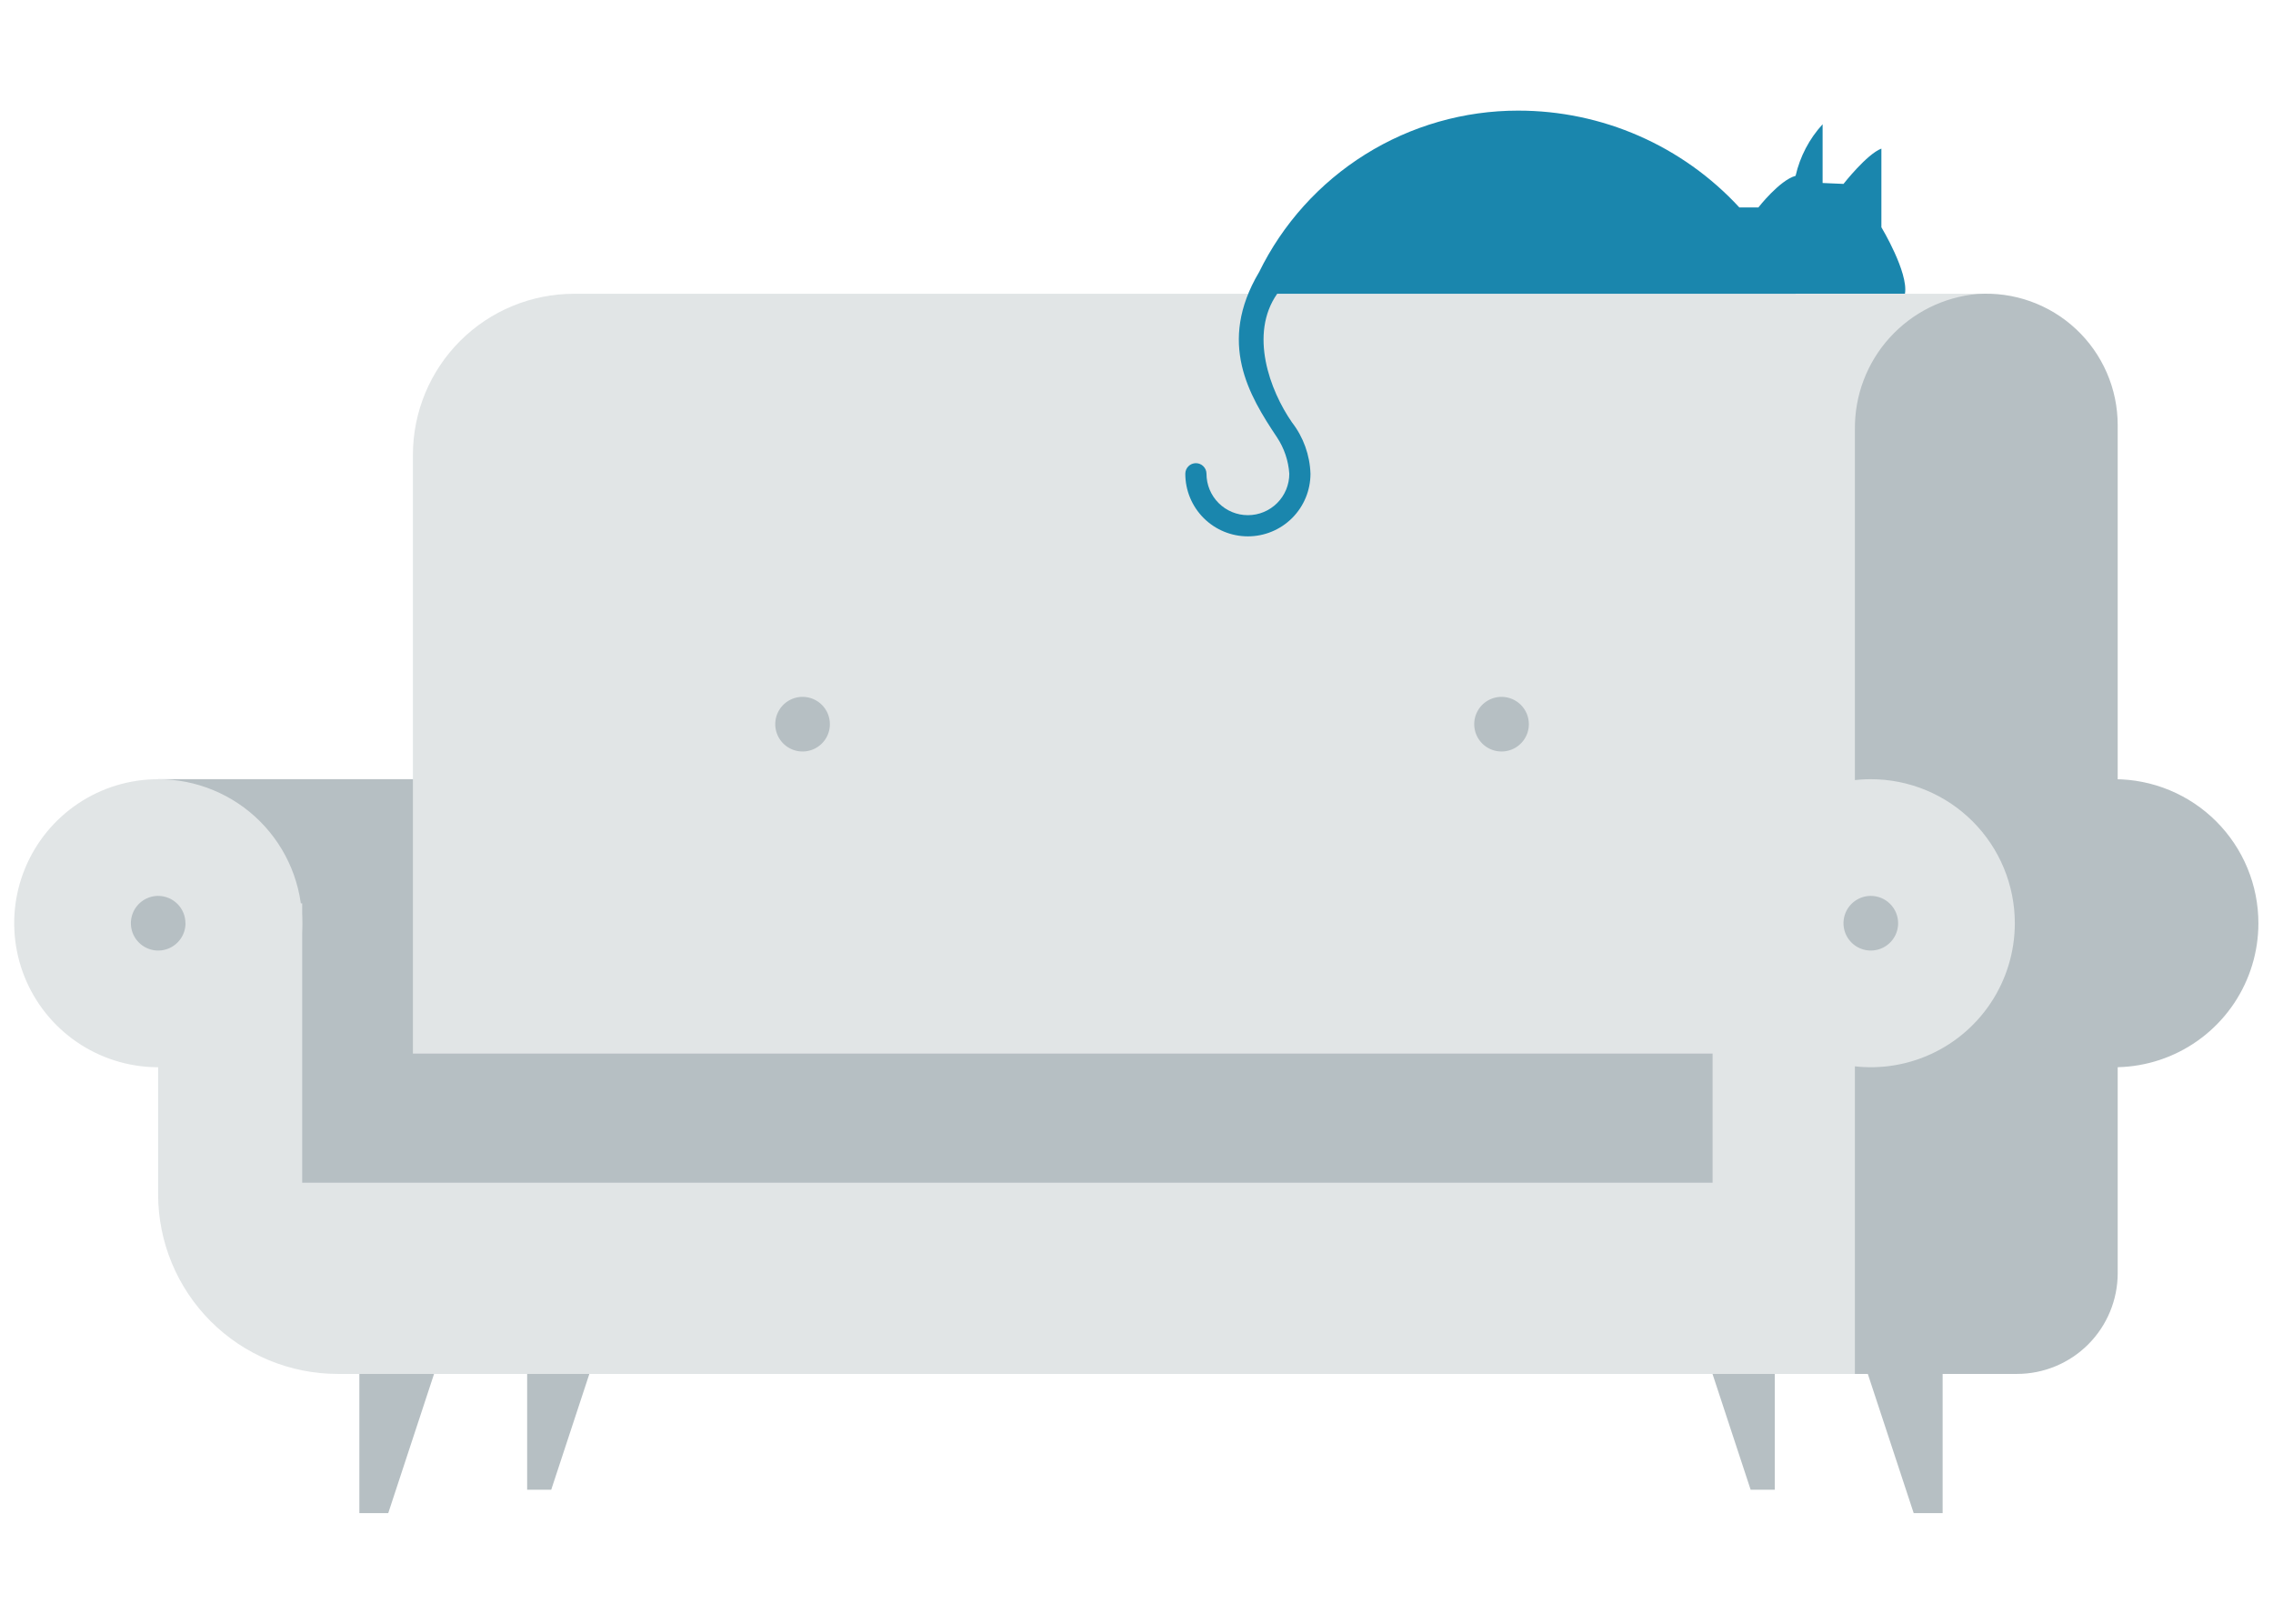
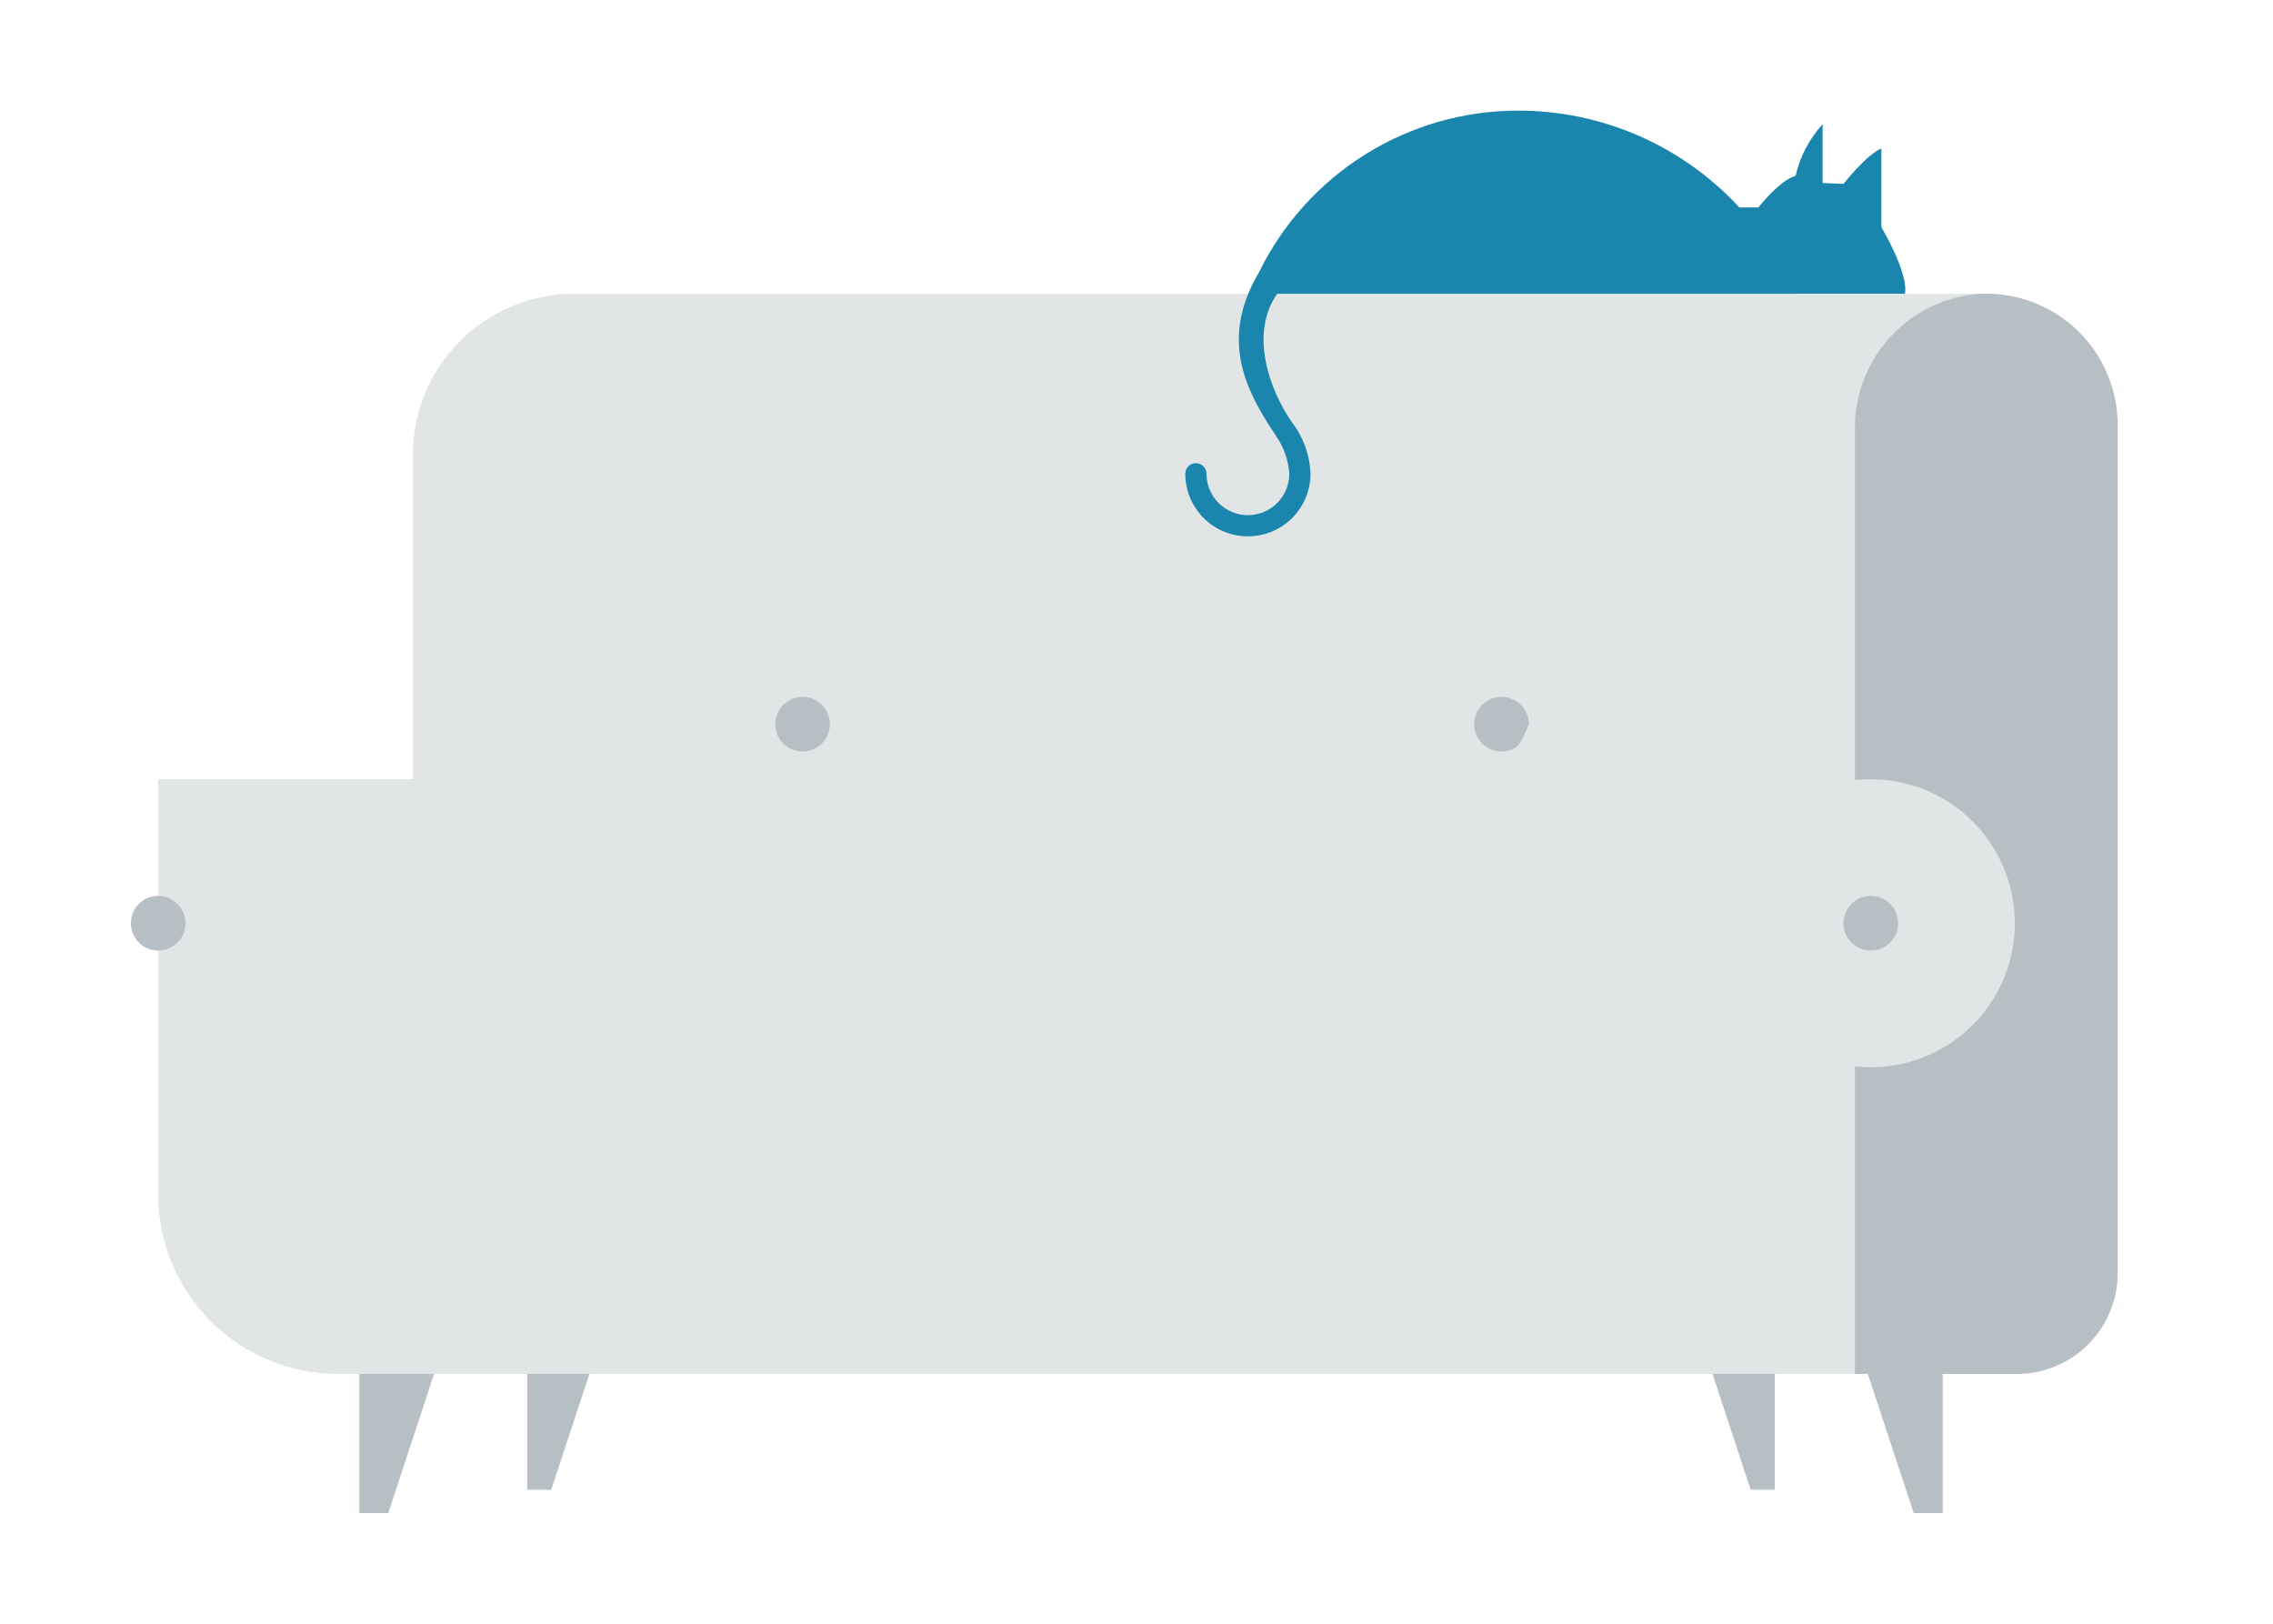
<svg xmlns="http://www.w3.org/2000/svg" width="161" height="115" viewBox="0 0 161 115" fill="none">
  <g clip-path="url(#clip0_2797_966)">
    <mask id="mask0_2797_966" style="mask-type:luminance" maskUnits="userSpaceOnUse" x="0" y="0" width="161" height="115">
      <path d="M160.971 0H0V115H160.971V0Z" fill="white" />
    </mask>
    <g mask="url(#mask0_2797_966)">
      <path d="M29.247 32.218C29.247 29.192 30.449 26.289 32.589 24.149C34.729 22.009 37.632 20.807 40.658 20.807H140.693V97.307H23.927C22.256 97.308 20.601 96.979 19.057 96.34C17.513 95.701 16.11 94.765 14.928 93.583C13.746 92.402 12.809 90.999 12.169 89.456C11.529 87.912 11.2 86.257 11.2 84.586V55.186H29.247V32.218Z" fill="#E1E5E6" />
-       <path d="M29.247 74.619V55.185H11.205V63.978H21.405V83.765H121.305V74.619H29.247Z" fill="#B6BFC3" />
-       <path d="M21.406 65.386C21.406 67.403 20.808 69.375 19.687 71.053C18.566 72.73 16.973 74.038 15.109 74.81C13.246 75.582 11.195 75.784 9.216 75.39C7.237 74.996 5.42 74.025 3.994 72.599C2.567 71.172 1.596 69.355 1.202 67.376C0.808 65.397 1.01 63.346 1.782 61.483C2.554 59.619 3.862 58.026 5.539 56.905C7.217 55.784 9.189 55.186 11.206 55.186C12.546 55.186 13.872 55.45 15.109 55.962C16.347 56.475 17.471 57.226 18.419 58.173C19.366 59.121 20.117 60.245 20.63 61.483C21.142 62.72 21.406 64.046 21.406 65.386Z" fill="#E1E5E6" />
      <path d="M13.14 65.386C13.14 65.769 13.027 66.142 12.814 66.46C12.602 66.779 12.3 67.027 11.947 67.173C11.593 67.32 11.205 67.358 10.829 67.284C10.454 67.21 10.109 67.026 9.839 66.756C9.568 66.486 9.383 66.142 9.308 65.766C9.233 65.391 9.27 65.003 9.416 64.649C9.562 64.295 9.809 63.993 10.126 63.779C10.444 63.566 10.818 63.452 11.2 63.451C11.713 63.451 12.205 63.655 12.568 64.018C12.931 64.381 13.135 64.873 13.135 65.386" fill="#B6BFC3" />
      <path d="M25.454 97.307V107.166H27.5L30.745 97.307H25.454Z" fill="#B6BFC3" />
      <path d="M137.6 97.307V107.166H135.55L132.3 97.307H137.6Z" fill="#B6BFC3" />
      <path d="M37.339 97.307V105.507H39.045L41.745 97.307H37.339Z" fill="#B6BFC3" />
      <path d="M125.71 97.307V105.507H124L121.3 97.307H125.71Z" fill="#B6BFC3" />
      <path d="M58.782 51.289C58.782 51.672 58.669 52.046 58.456 52.364C58.243 52.682 57.941 52.93 57.587 53.077C57.234 53.223 56.845 53.261 56.469 53.187C56.094 53.112 55.749 52.928 55.479 52.657C55.208 52.387 55.024 52.042 54.949 51.666C54.874 51.291 54.913 50.902 55.059 50.548C55.206 50.195 55.454 49.893 55.772 49.68C56.09 49.468 56.464 49.354 56.847 49.354C57.101 49.354 57.353 49.404 57.587 49.501C57.822 49.599 58.036 49.741 58.215 49.921C58.395 50.1 58.538 50.314 58.635 50.548C58.732 50.783 58.782 51.035 58.782 51.289Z" fill="#B6BFC3" />
-       <path d="M108.291 51.289C108.291 51.672 108.178 52.046 107.965 52.364C107.752 52.682 107.45 52.93 107.096 53.077C106.743 53.223 106.354 53.261 105.978 53.187C105.603 53.112 105.258 52.928 104.988 52.657C104.717 52.387 104.533 52.042 104.458 51.666C104.384 51.291 104.422 50.902 104.568 50.548C104.715 50.195 104.963 49.893 105.281 49.68C105.599 49.468 105.973 49.354 106.356 49.354C106.61 49.354 106.862 49.404 107.096 49.501C107.331 49.599 107.545 49.741 107.724 49.921C107.904 50.1 108.046 50.314 108.144 50.548C108.241 50.783 108.291 51.035 108.291 51.289Z" fill="#B6BFC3" />
+       <path d="M108.291 51.289C107.752 52.682 107.45 52.93 107.096 53.077C106.743 53.223 106.354 53.261 105.978 53.187C105.603 53.112 105.258 52.928 104.988 52.657C104.717 52.387 104.533 52.042 104.458 51.666C104.384 51.291 104.422 50.902 104.568 50.548C104.715 50.195 104.963 49.893 105.281 49.68C105.599 49.468 105.973 49.354 106.356 49.354C106.61 49.354 106.862 49.404 107.096 49.501C107.331 49.599 107.545 49.741 107.724 49.921C107.904 50.1 108.046 50.314 108.144 50.548C108.241 50.783 108.291 51.035 108.291 51.289Z" fill="#B6BFC3" />
      <path d="M150 30.108C150 28.834 149.738 27.573 149.231 26.404C148.724 25.235 147.982 24.182 147.051 23.312C146.121 22.441 145.021 21.771 143.821 21.342C142.621 20.914 141.346 20.736 140.074 20.821C137.681 21.03 135.456 22.137 133.844 23.919C132.233 25.7 131.355 28.025 131.386 30.427V97.307H142.863C144.756 97.307 146.571 96.555 147.91 95.216C149.248 93.877 150 92.062 150 90.169V30.108Z" fill="#B6BFC3" />
-       <path d="M159.966 65.386C159.966 67.403 159.368 69.375 158.247 71.053C157.126 72.73 155.533 74.038 153.669 74.81C151.806 75.582 149.755 75.784 147.776 75.39C145.797 74.996 143.98 74.025 142.554 72.599C141.127 71.172 140.156 69.355 139.762 67.376C139.368 65.397 139.57 63.346 140.342 61.483C141.114 59.619 142.422 58.026 144.099 56.905C145.777 55.784 147.749 55.186 149.766 55.186C151.105 55.186 152.432 55.45 153.669 55.962C154.907 56.475 156.031 57.226 156.978 58.173C157.926 59.121 158.677 60.245 159.19 61.483C159.702 62.72 159.966 64.046 159.966 65.386Z" fill="#B6BFC3" />
      <path d="M142.713 65.386C142.713 67.403 142.115 69.375 140.994 71.053C139.873 72.73 138.28 74.038 136.416 74.81C134.553 75.582 132.502 75.784 130.523 75.39C128.544 74.996 126.727 74.025 125.301 72.599C123.874 71.172 122.903 69.355 122.509 67.376C122.115 65.397 122.317 63.346 123.089 61.483C123.861 59.619 125.169 58.026 126.846 56.905C128.524 55.784 130.496 55.186 132.513 55.186C135.218 55.186 137.813 56.261 139.725 58.173C141.638 60.086 142.713 62.681 142.713 65.386Z" fill="#E1E5E6" />
      <path d="M134.447 65.386C134.447 65.769 134.334 66.143 134.121 66.461C133.908 66.779 133.606 67.027 133.252 67.174C132.899 67.32 132.51 67.359 132.135 67.284C131.759 67.209 131.414 67.025 131.144 66.754C130.873 66.484 130.689 66.139 130.614 65.763C130.54 65.388 130.578 64.999 130.724 64.645C130.871 64.292 131.119 63.99 131.437 63.777C131.755 63.565 132.129 63.451 132.512 63.451C133.025 63.451 133.517 63.655 133.88 64.018C134.243 64.381 134.447 64.873 134.447 65.386Z" fill="#B6BFC3" />
      <path d="M133.262 16.1V10.525C132.237 10.909 130.578 13.025 130.578 13.025L129.098 12.961V8.8C128.154 9.83 127.495 11.089 127.185 12.451C126.041 12.771 124.55 14.691 124.55 14.691H123.207H123.2C121.204 12.527 118.782 10.801 116.085 9.621C113.388 8.441 110.476 7.833 107.533 7.835C103.705 7.832 99.954 8.906 96.707 10.933C93.46 12.96 90.848 15.86 89.17 19.3L89.163 19.306C86.23 24.279 88.458 27.991 90.454 30.977C90.962 31.746 91.262 32.634 91.323 33.554C91.323 34.332 91.014 35.078 90.464 35.628C89.914 36.178 89.168 36.487 88.39 36.487C87.612 36.487 86.866 36.178 86.316 35.628C85.766 35.078 85.457 34.332 85.457 33.554C85.457 33.355 85.378 33.164 85.237 33.024C85.097 32.883 84.906 32.804 84.707 32.804C84.508 32.804 84.317 32.883 84.177 33.024C84.036 33.164 83.957 33.355 83.957 33.554C83.957 34.73 84.424 35.857 85.255 36.689C86.087 37.52 87.214 37.987 88.39 37.987C89.566 37.987 90.693 37.52 91.525 36.689C92.356 35.857 92.823 34.73 92.823 33.554C92.78 32.234 92.322 30.961 91.514 29.916C89.946 27.657 88.466 23.664 90.464 20.807H127.185V20.801H134.931C135.187 19.291 133.265 16.101 133.265 16.101" fill="#1A86AD" />
    </g>
  </g>
  <defs>
    <clipPath id="clip0_2797_966">
      <rect width="160.971" height="115" fill="white" />
    </clipPath>
  </defs>
</svg>